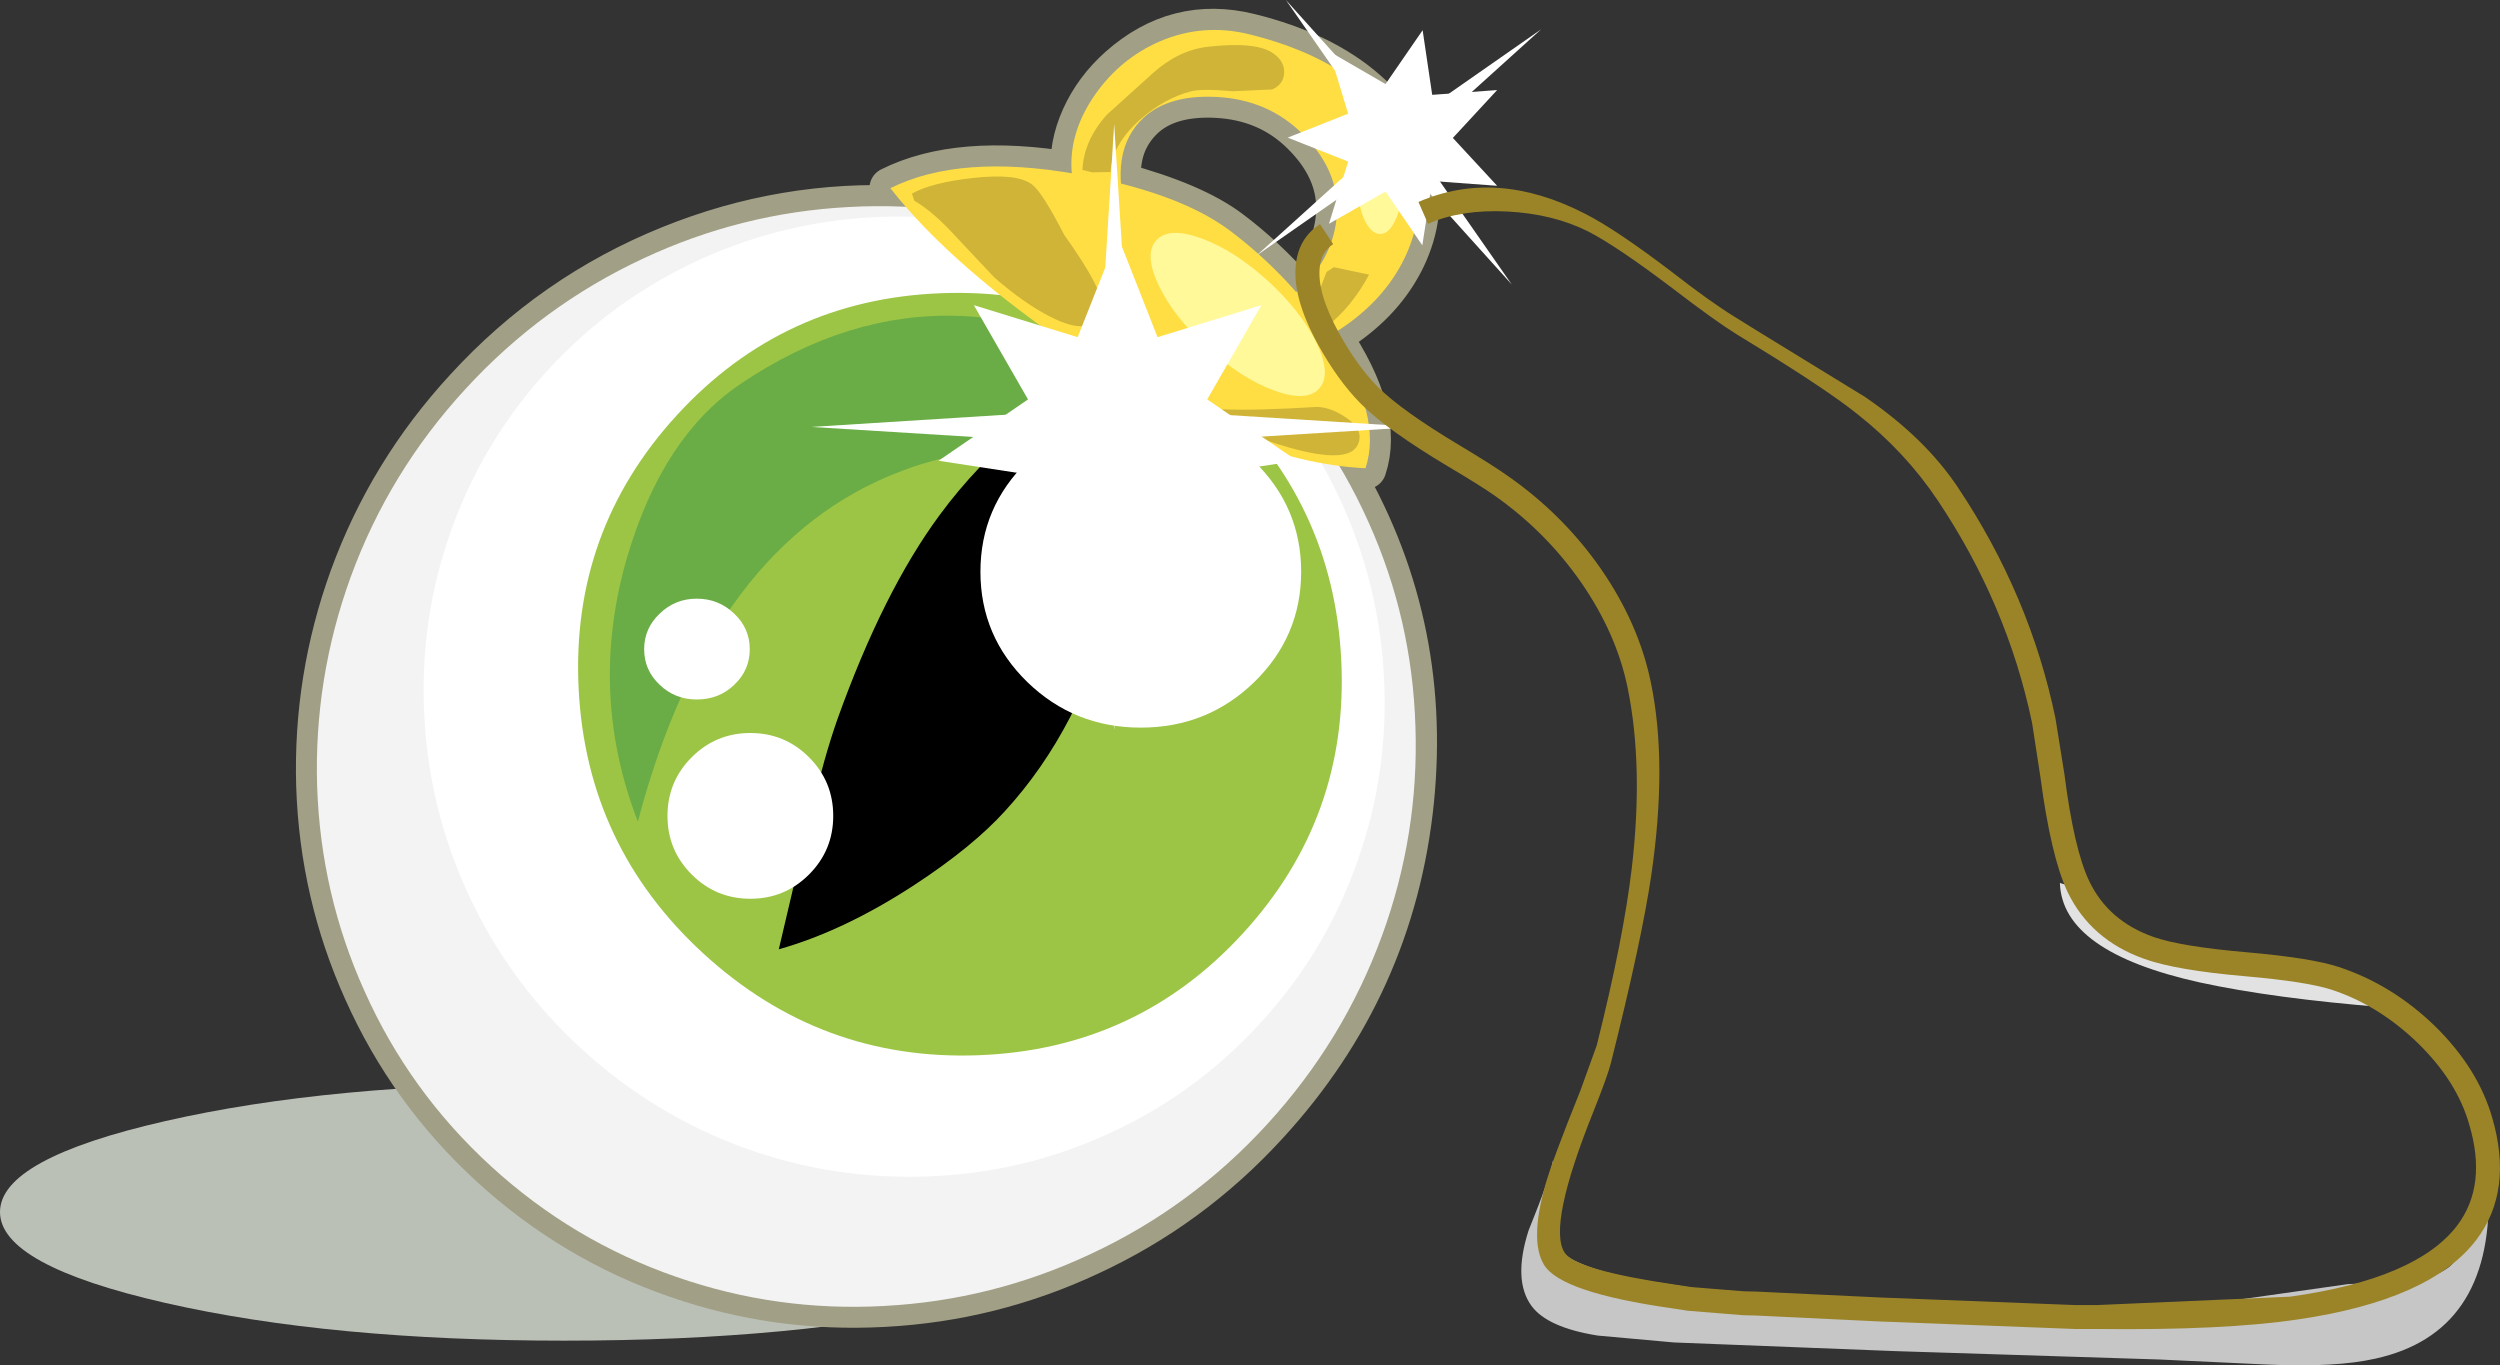
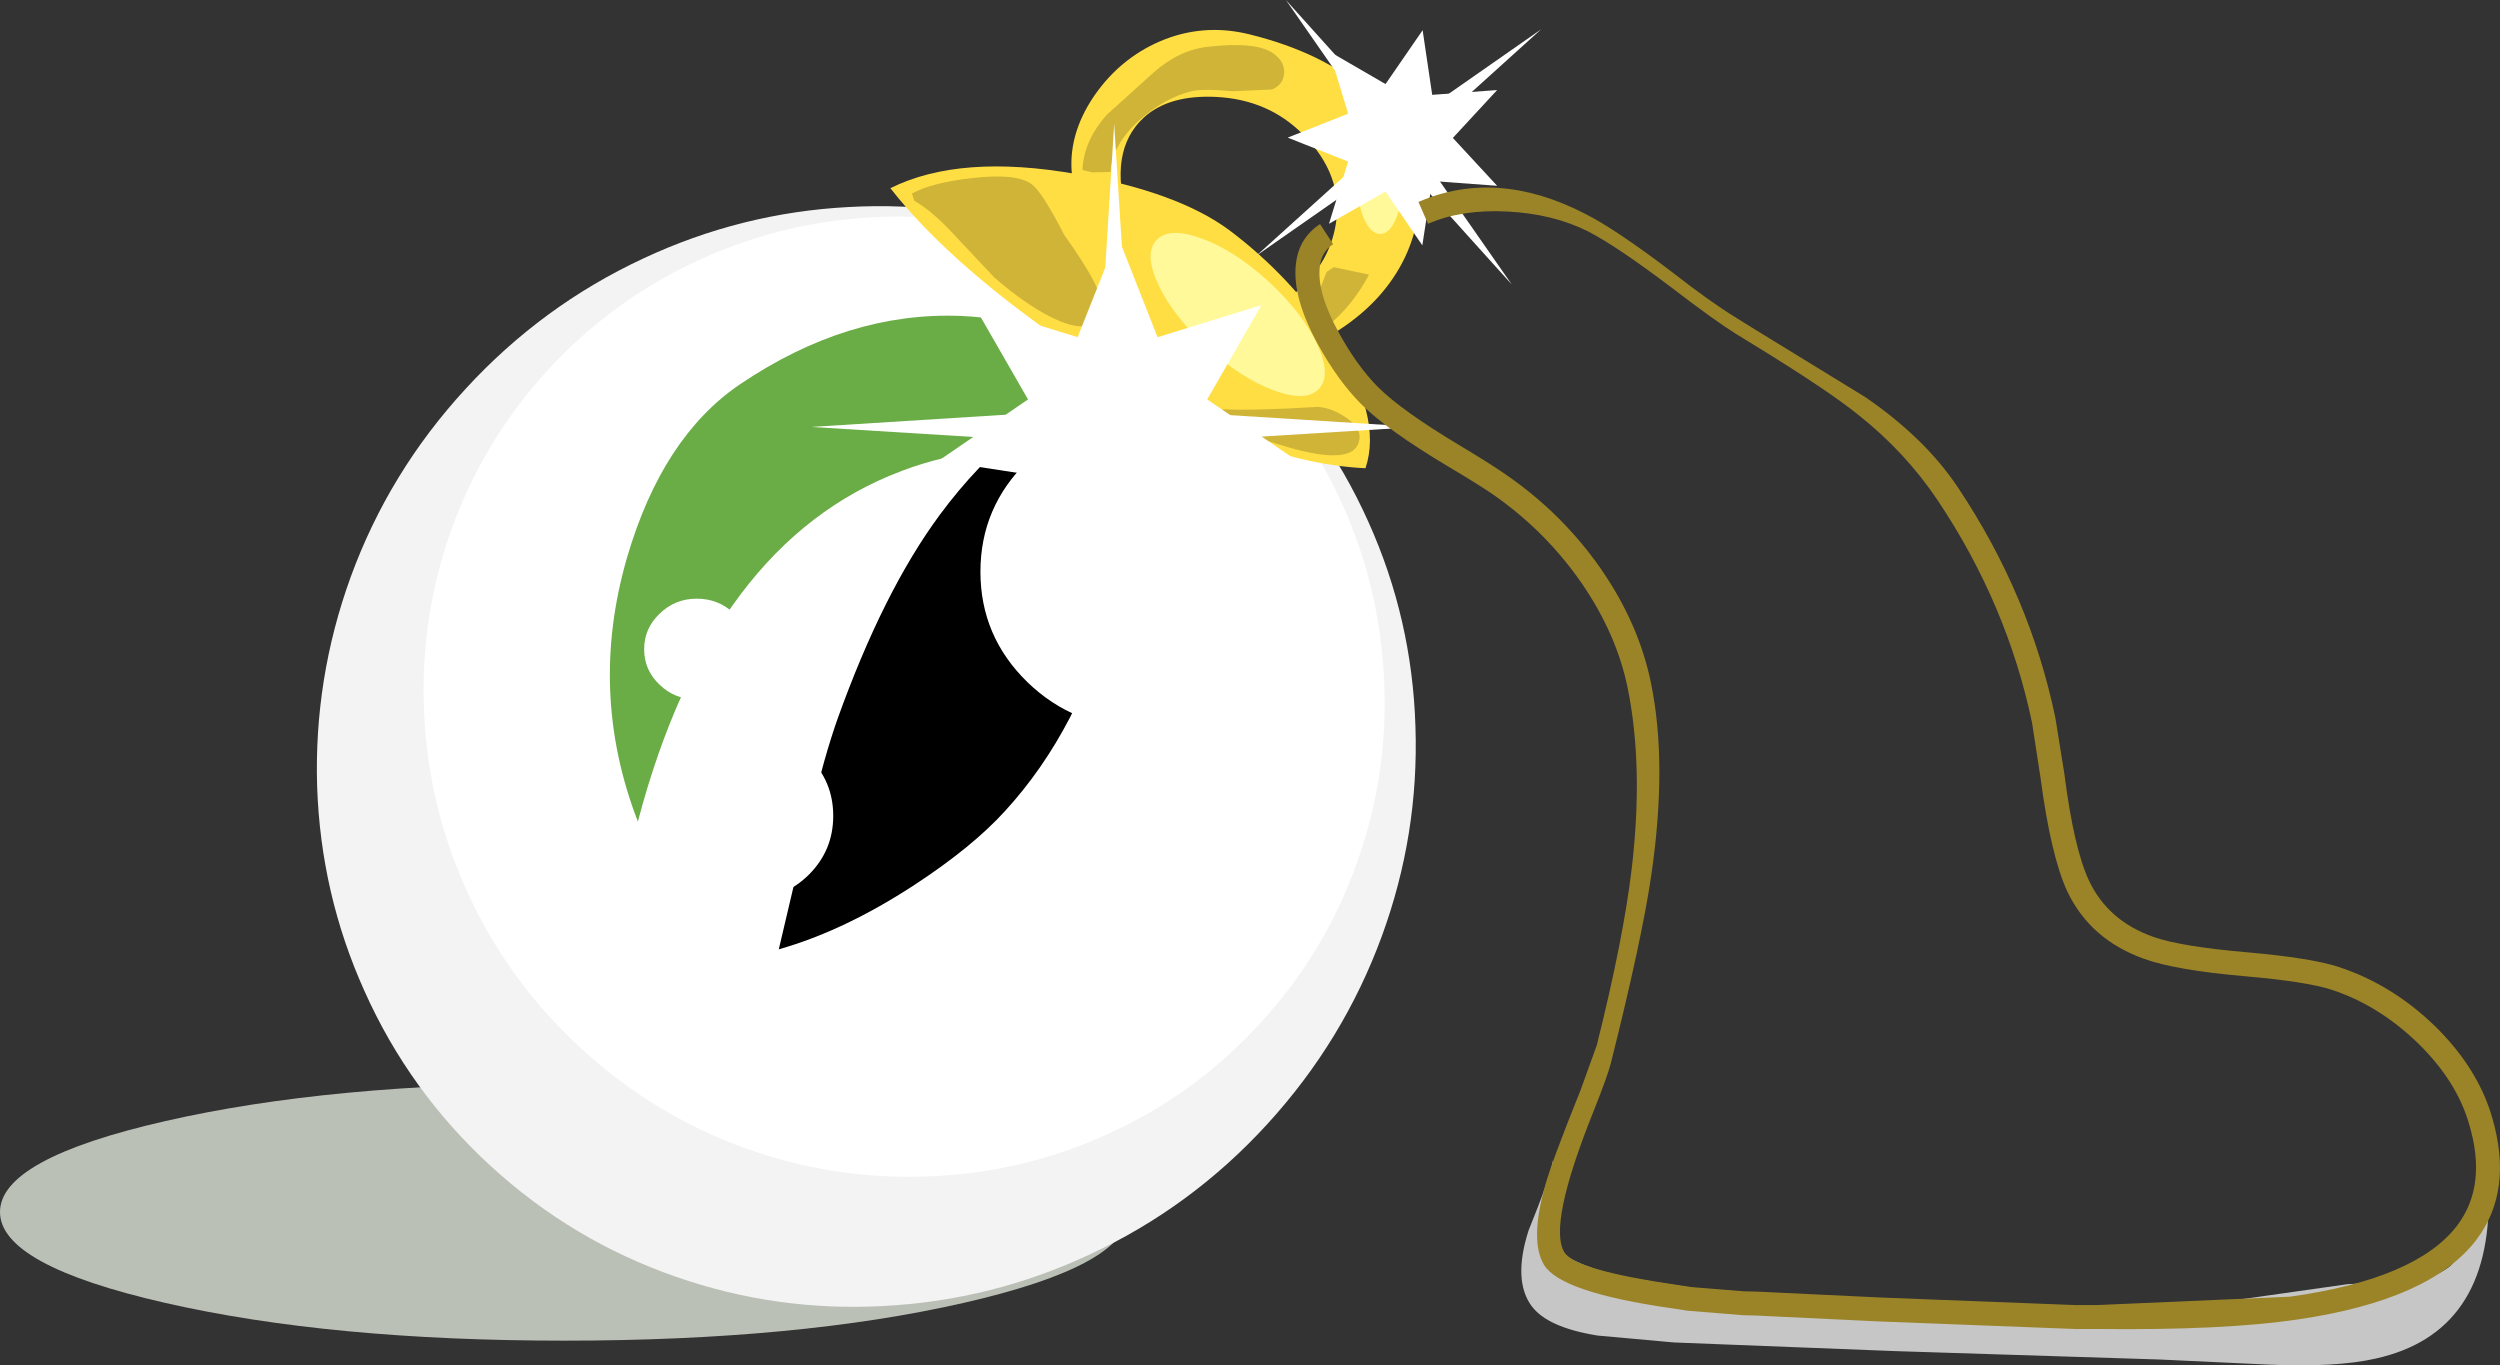
<svg xmlns="http://www.w3.org/2000/svg" xmlns:xlink="http://www.w3.org/1999/xlink" width="417.8px" height="228.15px">
  <rect width="100%" height="100%" fill="#333333" stroke="none" />
  <g transform="matrix(1, 0, 0, 1, 66.35, 11.4)">
    <use xlink:href="#object-0" width="417.8" height="228.15" transform="matrix(1, 0, 0, 1, -66.35, -11.4)" />
  </g>
  <defs>
    <g transform="matrix(1, 0, 0, 1, 66.35, 11.4)" id="object-0">
      <path fill-rule="evenodd" fill="#bbc0b7" stroke="none" d="M-38.7 206.35Q-66.35 200.05 -66.35 191.15Q-66.35 182.25 -38.7 175.95Q-11.1 169.65 27.95 169.65Q67.05 169.65 94.65 175.95Q122.25 182.25 122.25 191.15Q122.25 200.05 94.65 206.35Q67 212.65 27.95 212.65Q-11.05 212.65 -38.7 206.35" />
-       <path fill-rule="evenodd" fill="#e2e2e2" stroke="none" d="M282.7 136.75L281.3 139.55Q287.1 144.35 294.55 145.95Q299.05 146.95 309.3 147.95Q319.8 149.35 322.65 150.05Q332.55 152.55 332.25 156.95Q313.55 155.45 301.35 152.8Q278.25 147.7 277.9 136.15Q279.55 136.8 282.7 136.75" />
      <path fill-rule="evenodd" fill="#c6c6c6" stroke="none" d="M193.2 189.9L194.7 185.7L193.85 193.8Q193.35 197.5 196.6 199.2Q200.6 201.25 208.25 202.55L220.2 204.4Q233.35 207 249.9 207.75Q258.35 208.1 279.9 208.1L303.15 206.45L326.05 203.2L334.8 202.85Q339.9 202.6 342.85 200.4Q344.85 198.9 346.15 194.35Q347.45 189.7 349.55 188Q350.05 211.35 330.65 215.65Q324.05 217.15 312.7 216.65L294.55 215.8L250.45 214.4L213.4 212.95L200.65 211.8Q192.25 210.45 189.6 206.85Q186.45 202.55 189.1 194.25Q192.7 185.4 193.2 182.45L193.2 189.9" />
-       <path fill="none" stroke="#a19f85" stroke-width="7" stroke-linecap="round" stroke-linejoin="round" d="M156.95 25.7Q156 32.45 150.25 37.45Q144.95 31.45 139.2 27.15Q133.15 22.6 120.9 19.3Q120.25 12.5 124.8 8.25Q129 4.4 136.95 4.8Q145.6 5.25 151.35 11Q158.1 17.7 156.95 25.7M170.25 17.25Q168.65 9.6 161.95 3.75Q154.65 -2.65 142.5 -5.65Q130.35 -8.65 120.75 -0.15Q116.65 3.5 114.5 8.25Q112.35 13.05 112.8 17.55Q93.85 14.35 82.45 20.05L85.1 23.15Q64.7 22.1 45.65 29.8Q25.95 37.75 11.45 53.6Q-1.35 67.5 -7.75 85.05Q-13.9 102 -13.35 120Q-12.75 138 -5.45 154.2Q2.05 171 15.7 183.5Q29.35 196 46.7 202Q63.5 207.85 81.45 206.85Q99.4 205.9 115.75 198.25Q132.7 190.4 145.45 176.45Q166.65 153.35 169.8 122.45Q172.85 92.1 157.4 66.4L161.85 66.85Q164.85 57.9 155.9 44.65L157.5 43.7Q165 38.8 168.45 31.6Q171.8 24.5 170.25 17.25" />
      <path fill-rule="evenodd" fill="#f3f3f3" stroke="none" d="M164.6 145Q158.2 162.5 145.45 176.45Q132.7 190.4 115.75 198.25Q99.4 205.9 81.45 206.85Q63.5 207.85 46.7 202Q29.35 196 15.7 183.5Q2.05 171 -5.45 154.2Q-12.75 138 -13.35 120Q-13.9 102 -7.75 85.05Q-1.35 67.5 11.45 53.6Q24.2 39.7 41.15 31.8Q57.5 24.15 75.45 23.2Q93.4 22.2 110.2 28.05Q127.55 34.05 141.2 46.55Q154.85 59.05 162.35 75.85Q169.65 92.05 170.2 110.05Q170.8 128.05 164.6 145" />
      <path fill-rule="evenodd" fill="#ffffff" stroke="none" d="M164.95 102Q165.75 117.7 160.55 132.4Q155.25 147.65 144.25 159.6Q133.3 171.6 118.6 178.2Q104.4 184.65 88.7 185.2Q73 185.8 58.2 180.5Q42.9 174.95 30.8 163.85Q18.7 152.75 11.9 138Q5.3 123.7 4.55 108.05Q3.75 92.35 8.9 77.65Q14.25 62.4 25.2 50.45Q36.2 38.5 50.9 31.85Q65.05 25.45 80.8 24.85Q96.5 24.3 111.25 29.6Q126.55 35.1 138.65 46.2Q150.75 57.3 157.6 72.05Q164.2 86.3 164.95 102" />
-       <path fill-rule="evenodd" fill="#9cc545" stroke="none" d="M136.9 54.55Q156.5 72.5 157.8 98.9Q159.1 125.25 141.35 144.6Q123.6 163.95 97.2 164.95Q70.85 165.95 51.25 148Q31.65 130.05 30.35 103.65Q29.05 77.3 46.8 57.95Q64.55 38.6 90.95 37.6Q117.3 36.6 136.9 54.55" />
      <path fill-rule="evenodd" fill="#6aac46" stroke="none" d="M94.2 41.4Q122.25 42.5 141.8 74.25Q127.9 66.3 113.4 64.3Q97.9 62.15 84.35 67.3Q52.55 79.25 40.25 125.9Q31.9 104.3 38.45 81.75Q44.35 61.6 57.35 52.8Q75.35 40.65 94.2 41.4" />
      <path fill-rule="evenodd" fill="#000000" stroke="none" d="M119.75 89.2Q114.25 110.35 101.6 124.15Q96.15 130.15 86.45 136.5Q74.75 144.15 63.8 147.25L69.15 124.5Q71.45 114.9 73.6 108.8Q81.25 87.45 90.7 74.65Q102.95 58.05 122.4 48.7Q123 57.25 122.35 69.05Q121.6 82.05 119.75 89.2" />
      <path fill-rule="evenodd" fill="#ffffff" stroke="none" d="M124.3 58.05Q135.4 58.05 143.25 65.7Q151.1 73.35 151.1 84.15Q151.1 94.95 143.25 102.6Q135.4 110.2 124.3 110.2Q113.2 110.2 105.35 102.6Q97.5 94.95 97.5 84.15Q97.5 73.35 105.35 65.7Q113.2 58.05 124.3 58.05" />
      <path fill-rule="evenodd" fill="#ffffff" stroke="none" d="M41.3 97.1Q41.3 93.6 43.9 91.15Q46.45 88.65 50.1 88.65Q53.75 88.65 56.35 91.15Q58.95 93.6 58.95 97.1Q58.95 100.6 56.35 103.05Q53.8 105.5 50.1 105.5Q46.45 105.5 43.9 103.05Q41.3 100.6 41.3 97.1" />
      <path fill-rule="evenodd" fill="#ffffff" stroke="none" d="M45.2 124.95Q45.2 119.2 49.25 115.15Q53.3 111.1 59.05 111.1Q64.8 111.1 68.85 115.15Q72.9 119.2 72.9 124.95Q72.9 130.7 68.85 134.75Q64.8 138.8 59.05 138.8Q53.3 138.8 49.25 134.75Q45.2 130.7 45.2 124.95" />
      <path fill-rule="evenodd" fill="#ffde44" stroke="none" d="M156.35 45.4Q164.75 58.15 161.85 66.85Q141.15 65.9 114.2 47.7Q92.7 33.2 82.45 20.05Q94.1 14.25 113.6 17.7Q130.65 20.75 139.2 27.15Q149.4 34.85 156.35 45.4" />
      <path fill-rule="evenodd" fill="#ffde44" stroke="none" d="M151.35 11Q145.6 5.25 136.95 4.8Q129 4.4 124.8 8.25Q118.75 13.85 122.15 25.2Q123.3 29.2 123 29.45Q122.4 30 117.7 26.35Q112.75 22.55 112.7 16.15Q112.65 10.15 116.7 4.35Q120.9 -1.6 127.4 -4.45Q134.7 -7.6 142.5 -5.65Q154.65 -2.65 161.95 3.75Q168.65 9.6 170.25 17.25Q171.8 24.5 168.45 31.6Q165 38.8 157.5 43.7Q151.35 47.75 148.95 44.1Q148 42.7 148.25 40.8Q148.5 38.9 149.8 37.8Q155.8 32.9 156.9 26Q158.2 17.85 151.35 11" />
      <path fill-rule="evenodd" fill="#000000" fill-opacity="0.188" stroke="none" d="M86.05 20.95Q89.4 19.1 96.2 18.35Q103.65 17.5 106.15 19.45Q107.85 20.75 111.5 27.85Q118.55 37.7 117.75 40.35Q116.4 45.25 109.1 41.5Q104.8 39.3 99.8 34.95L93.45 28.2Q89.65 24 86.45 22.15L86.05 20.95" />
      <path fill-rule="evenodd" fill="#000000" fill-opacity="0.188" stroke="none" d="M126.4 0.75Q130.75 -3.1 135.65 -3.6Q143.8 -4.5 146.55 -2.4Q148.4 -1.05 148.25 0.9Q148.1 2.75 146.25 3.55L139.7 3.85Q134.55 3.4 132.75 3.85Q128.2 5 124.05 8.7Q119.45 12.9 119.25 17.35L116.15 17.4L114.55 17Q114.75 12.1 118.65 7.75L126.4 0.75" />
      <path fill-rule="evenodd" fill="#000000" fill-opacity="0.188" stroke="none" d="M155.35 34.05L156.55 33.25L162.45 34.5Q159.55 39.9 155.35 43.2Q152.9 41.55 153.5 38.8L155.35 34.05" />
      <path fill-rule="evenodd" fill="#000000" fill-opacity="0.188" stroke="none" d="M160.55 62.95Q159 66.2 149.1 63.4Q139.6 60.7 137.55 57.8L137.95 57Q143.35 57.25 153.8 56.6Q156.15 56.7 158.7 58.45Q161.7 60.5 160.55 62.95" />
      <path fill-rule="evenodd" fill="#fff99a" stroke="none" d="M168.05 19Q168.05 22.6 166.95 25.15Q165.85 27.7 164.3 27.7Q162.75 27.7 161.6 25.15Q160.5 22.6 160.5 19Q160.5 15.35 161.6 12.8Q162.75 10.25 164.3 10.25Q165.85 10.25 166.95 12.8Q168.05 15.4 168.05 19" />
      <path fill-rule="evenodd" fill="#fff99a" stroke="none" d="M154.1 53.55Q152 55.85 146.55 53.85Q141.1 51.85 135.45 46.7Q129.8 41.55 127.3 36.3Q124.8 31.05 126.9 28.75Q129 26.45 134.45 28.45Q139.95 30.45 145.6 35.6Q151.2 40.75 153.7 46Q156.2 51.25 154.1 53.55" />
      <path fill-rule="evenodd" fill="#ffffff" stroke="none" d="M96.4 39.6L113.75 44.95L120.45 28.05L127.1 44.95L144.45 39.6L135.4 55.35L150.4 65.6L132.45 68.35L133.8 86.45L120.45 74.15L107.1 86.45L108.4 68.35L90.5 65.6L105.45 55.35L96.4 39.6" />
      <path fill-rule="evenodd" fill="#ffffff" stroke="none" d="M116.9 62.9L69.25 59.95L116.9 56.95L119.85 9.3L122.85 56.95L170.5 59.95L122.85 62.9L119.85 110.6L116.9 62.9" />
      <path fill-rule="evenodd" fill="#ffffff" stroke="none" d="M113.4 52.3Q116.15 49.7 120.05 49.7Q123.95 49.7 126.7 52.3Q129.45 54.9 129.45 58.6Q129.45 62.3 126.7 64.9Q123.95 67.5 120.05 67.5Q116.15 67.5 113.4 64.9Q110.65 62.3 110.65 58.6Q110.65 54.9 113.4 52.3" />
      <path fill-rule="evenodd" fill="#ffffff" stroke="none" d="M183.85 3.65L176.45 11.65L183.85 19.65L173 18.85L171.35 29.6L165.2 20.6L155.75 26L158.95 15.6L148.85 11.6L158.95 7.6L155.8 -2.8L165.2 2.65L171.4 -6.35L173 4.45L183.85 3.65" />
      <path fill-rule="evenodd" fill="#ffffff" stroke="none" d="M167.15 14.9L143.65 31.3L164.9 12.1L148.55 -11.4L167.7 9.9L191.2 -6.5L169.95 12.7L186.3 36.15L167.15 14.9" />
      <path fill-rule="evenodd" fill="#ffffff" stroke="none" d="M171.45 8.15Q172.8 9.9 172.5 12.15Q172.15 14.45 170.35 15.85Q168.5 17.3 166.25 17.1Q163.95 16.95 162.6 15.2Q161.2 13.5 161.55 11.2Q161.85 8.95 163.7 7.5Q165.5 6.05 167.8 6.25Q170.05 6.45 171.45 8.15" />
      <path fill-rule="evenodd" fill="#9b8428" stroke="none" d="M161.05 56.05Q157.2 52.15 153.9 46.15Q149.65 38.4 150.2 32.9Q150.65 28.4 154.25 26.05L156.45 29.4Q154.4 30.75 154.2 33.3Q153.75 37.6 157.45 44.3Q160.45 49.75 163.9 53.25Q167.9 57.25 177.7 63.1Q183.2 66.4 185.65 68.15Q194.9 74.6 201.25 83.75Q207.55 92.9 209.55 102.7Q212.35 116.2 209.6 134.95Q208 145.8 202.85 166.3Q202.3 168.45 199.95 174.35Q192.3 193.4 195.1 197.9Q196.9 200.85 213.7 203.3L216.35 203.7L225.05 204.4L227.2 204.45L248.15 205.45L280.4 206.7L284.15 206.7L316.35 205.3Q337.5 202.35 344.3 193.4Q349.35 186.7 346.3 176.5Q344.25 169.3 337.75 162.95Q331.2 156.6 323.3 154Q319.15 152.65 308.85 151.75Q297.3 150.75 292 148.85Q283 145.65 279.15 137.6Q276.4 131.7 274.65 118.5L273.25 109.4Q269.1 89.6 257.5 72.25Q252.05 64.1 244.05 57.8Q239.2 53.9 227.6 46.75L223.85 44.45Q220.3 42.25 213.25 36.85Q203.95 29.8 199.1 27.3Q193.25 24.35 185.6 23.95Q177.9 23.55 172.3 26L170.7 22.35Q183.7 16.7 198.5 24.3Q203.75 26.95 213.25 34.2Q219.55 39.1 223.55 41.55L227.25 43.85L245.35 54.95Q255.35 61.8 260.85 70.05Q272.9 88.1 277.15 108.6L278.65 117.95Q280.25 130.5 282.8 135.85Q286 142.55 293.6 145.2Q298.2 146.8 309.2 147.75Q319.95 148.7 324.5 150.2Q333.45 153.15 340.65 160.15Q347.8 167.2 350.15 175.4Q353.7 187.6 347.5 195.8Q339.85 205.85 317.7 209.1Q305.3 210.95 284.1 210.7L280.4 210.7L247.9 209.45L227.05 208.45L224.95 208.4L215.7 207.65L213.1 207.25Q194.5 204.6 191.7 200Q189.25 196 191.9 186.65Q193.05 182.55 197.75 170.9L200.5 163.3Q204.95 145.55 206.35 133.7Q208.35 116.7 205.65 103.5Q203.8 94.5 197.9 85.95Q192 77.45 183.4 71.4Q181.05 69.75 175.65 66.55Q165.35 60.4 161.05 56.05" />
    </g>
  </defs>
</svg>